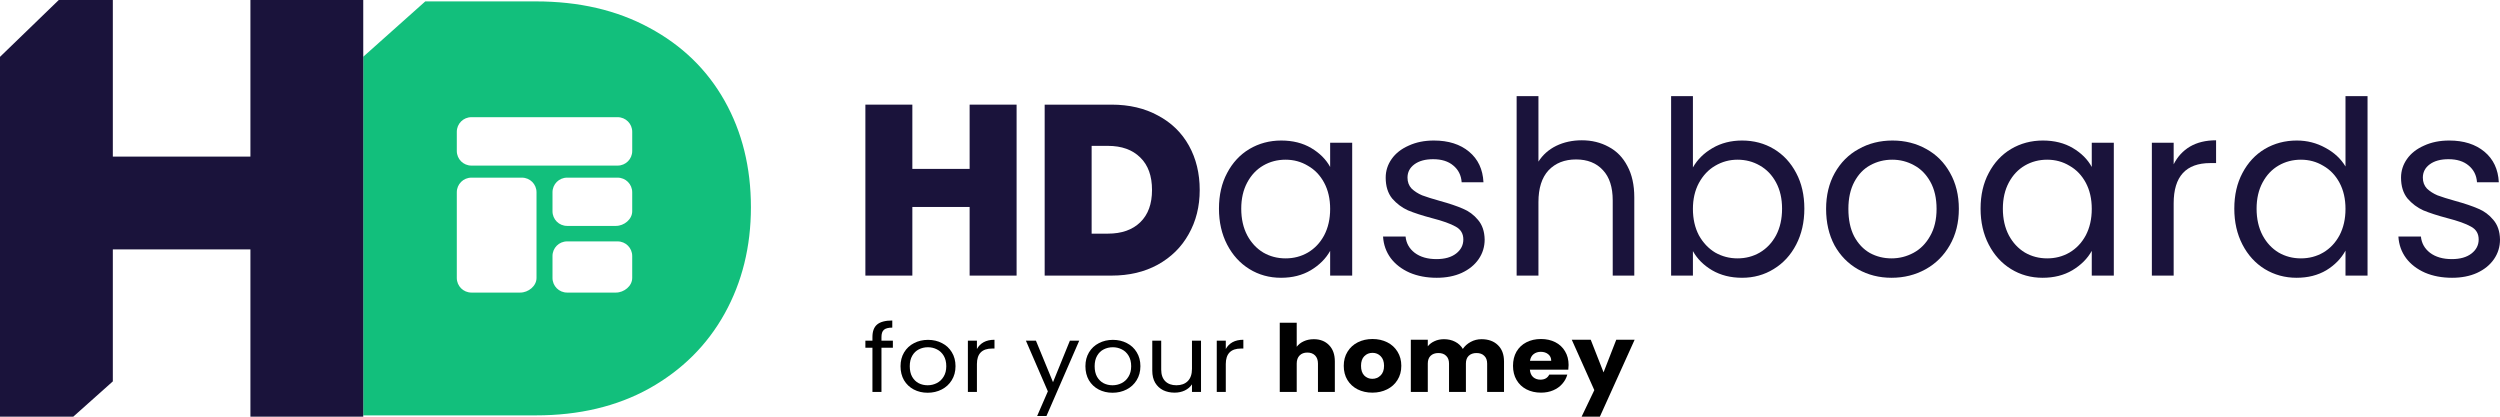
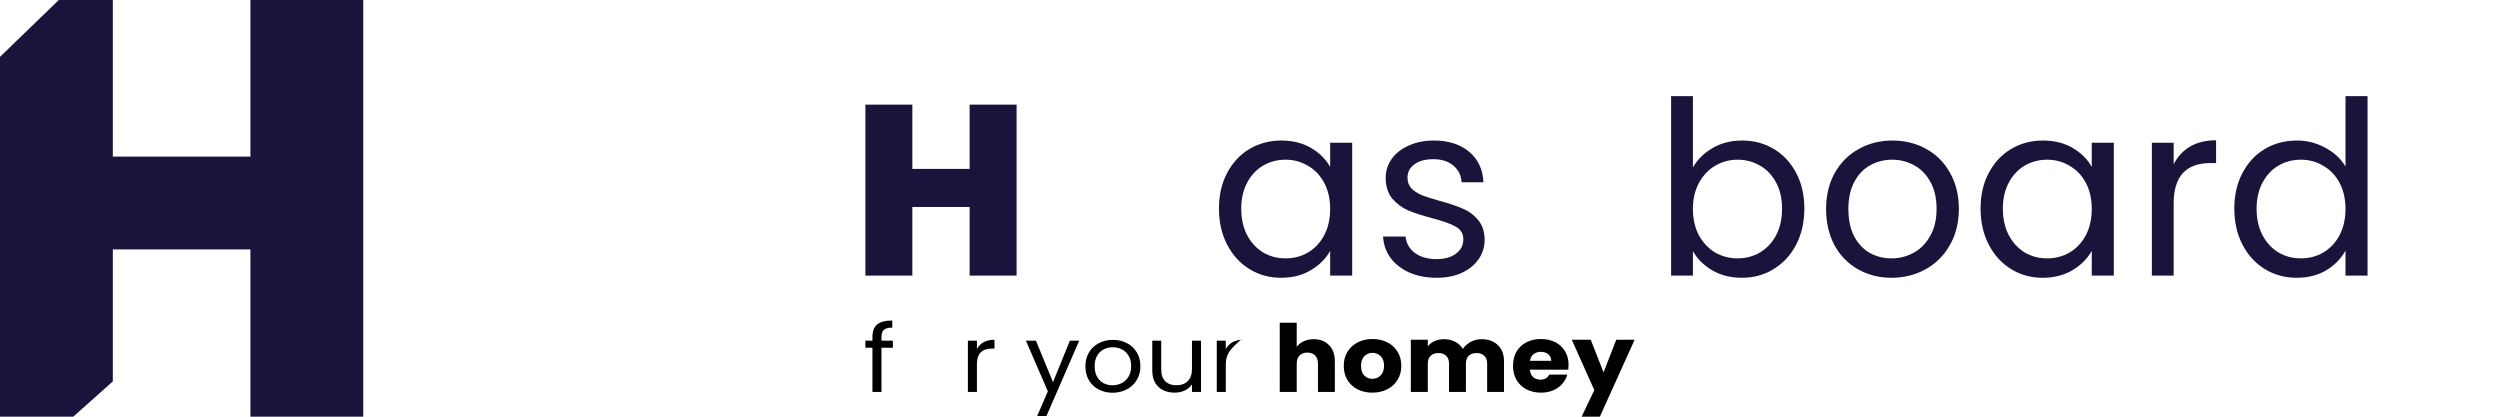
<svg xmlns="http://www.w3.org/2000/svg" width="234" height="39" viewBox="0 0 234 39" fill="none">
-   <path fill-rule="evenodd" clip-rule="evenodd" d="M34 5.311V38.88H50.145C54.195 38.88 57.734 38.041 60.763 36.362C63.828 34.648 66.181 32.312 67.823 29.357C69.465 26.402 70.286 23.081 70.286 19.396C70.286 15.675 69.465 12.354 67.823 9.435C66.181 6.516 63.828 4.236 60.763 2.594C57.734 0.952 54.195 0.131 50.145 0.131H39.806L34 5.311ZM57.807 10.968H44.125C43.367 10.968 42.757 11.578 42.757 12.336V14.132C42.757 14.89 43.367 15.5 44.125 15.5H57.807C58.565 15.5 59.176 14.89 59.176 14.132V12.336C59.176 11.578 58.565 10.968 57.807 10.968ZM44.125 16.628H48.85C49.608 16.628 50.218 17.238 50.218 17.996V26.017C50.218 26.775 49.454 27.385 48.696 27.385H44.125C43.367 27.385 42.757 26.775 42.757 26.017V17.996C42.757 17.238 43.367 16.628 44.125 16.628ZM57.807 16.628H53.082C52.324 16.628 51.714 17.238 51.714 17.996V19.776C51.714 20.534 52.324 21.145 53.082 21.145H57.653C58.411 21.145 59.175 20.534 59.175 19.776V17.996C59.175 17.238 58.565 16.628 57.807 16.628ZM53.082 22.594H57.807C58.565 22.594 59.175 23.205 59.175 23.963V26.017C59.175 26.775 58.411 27.385 57.653 27.385H53.082C52.324 27.385 51.714 26.775 51.714 26.017V23.963C51.714 23.205 52.324 22.594 53.082 22.594Z" fill="#12BF7C" />
  <path fill-rule="evenodd" clip-rule="evenodd" d="M0 39V5.322L5.502 0H10.561V14.66H23.439V0H34V39H23.439V23.345H10.561V35.697L6.858 39H0Z" fill="#1A133B" />
  <path d="M95.153 9.794V25.796H90.757V19.372H85.396V25.796H81V9.794H85.396V15.809H90.757V9.794H95.153Z" fill="#1A133B" />
-   <path d="M104.039 9.794C105.698 9.794 107.149 10.135 108.39 10.816C109.646 11.482 110.61 12.42 111.283 13.63C111.956 14.841 112.293 16.225 112.293 17.784C112.293 19.327 111.949 20.704 111.261 21.915C110.588 23.125 109.623 24.078 108.367 24.774C107.126 25.455 105.683 25.796 104.039 25.796H97.781V9.794H104.039ZM103.702 21.869C104.988 21.869 105.997 21.514 106.73 20.802C107.463 20.091 107.829 19.085 107.829 17.784C107.829 16.467 107.463 15.454 106.73 14.742C105.997 14.016 104.988 13.653 103.702 13.653H102.177V21.869H103.702Z" fill="#1A133B" />
  <path d="M114.095 19.531C114.095 18.26 114.349 17.148 114.857 16.195C115.366 15.226 116.061 14.477 116.943 13.948C117.84 13.418 118.835 13.153 119.926 13.153C121.003 13.153 121.937 13.388 122.73 13.857C123.522 14.326 124.113 14.916 124.502 15.627V13.358H126.565V25.796H124.502V23.481C124.098 24.207 123.493 24.812 122.685 25.296C121.893 25.765 120.966 26 119.904 26C118.812 26 117.825 25.728 116.943 25.183C116.061 24.638 115.366 23.874 114.857 22.89C114.349 21.907 114.095 20.787 114.095 19.531ZM124.502 19.554C124.502 18.616 124.315 17.799 123.941 17.103C123.567 16.407 123.059 15.877 122.416 15.514C121.788 15.136 121.093 14.947 120.33 14.947C119.567 14.947 118.872 15.128 118.244 15.491C117.616 15.854 117.115 16.384 116.741 17.08C116.368 17.776 116.181 18.593 116.181 19.531C116.181 20.485 116.368 21.317 116.741 22.028C117.115 22.724 117.616 23.261 118.244 23.64C118.872 24.003 119.567 24.184 120.33 24.184C121.093 24.184 121.788 24.003 122.416 23.64C123.059 23.261 123.567 22.724 123.941 22.028C124.315 21.317 124.502 20.492 124.502 19.554Z" fill="#1A133B" />
  <path d="M134.478 26C133.536 26 132.691 25.841 131.944 25.523C131.196 25.191 130.605 24.736 130.172 24.162C129.738 23.571 129.499 22.898 129.454 22.142H131.562C131.622 22.762 131.906 23.269 132.415 23.662C132.938 24.056 133.618 24.252 134.456 24.252C135.233 24.252 135.846 24.078 136.295 23.73C136.743 23.382 136.968 22.944 136.968 22.414C136.968 21.869 136.728 21.468 136.25 21.211C135.771 20.939 135.031 20.674 134.029 20.417C133.117 20.174 132.37 19.932 131.787 19.69C131.218 19.433 130.725 19.062 130.306 18.578C129.902 18.079 129.701 17.428 129.701 16.626C129.701 15.991 129.888 15.408 130.261 14.879C130.635 14.349 131.166 13.933 131.854 13.63C132.542 13.312 133.327 13.153 134.209 13.153C135.57 13.153 136.669 13.502 137.506 14.198C138.343 14.894 138.792 15.847 138.852 17.057H136.811C136.766 16.407 136.504 15.885 136.026 15.491C135.562 15.098 134.934 14.901 134.142 14.901C133.409 14.901 132.826 15.06 132.392 15.378C131.958 15.696 131.742 16.112 131.742 16.626C131.742 17.035 131.869 17.375 132.123 17.648C132.392 17.905 132.721 18.117 133.11 18.283C133.514 18.434 134.067 18.608 134.77 18.805C135.652 19.047 136.37 19.289 136.923 19.531C137.476 19.758 137.947 20.106 138.336 20.575C138.74 21.044 138.949 21.657 138.964 22.414C138.964 23.095 138.777 23.708 138.403 24.252C138.029 24.797 137.498 25.228 136.811 25.546C136.138 25.849 135.36 26 134.478 26Z" fill="#1A133B" />
-   <path d="M148.058 13.131C148.985 13.131 149.823 13.335 150.57 13.744C151.318 14.137 151.901 14.735 152.32 15.537C152.753 16.339 152.97 17.315 152.97 18.465V25.796H150.951V18.76C150.951 17.519 150.645 16.573 150.032 15.923C149.419 15.257 148.581 14.924 147.52 14.924C146.443 14.924 145.583 15.264 144.94 15.945C144.312 16.626 143.998 17.617 143.998 18.919V25.796H141.957V9H143.998V15.128C144.402 14.493 144.955 14.001 145.658 13.653C146.376 13.305 147.176 13.131 148.058 13.131Z" fill="#1A133B" />
  <path d="M158.457 15.673C158.876 14.931 159.489 14.326 160.297 13.857C161.104 13.388 162.024 13.153 163.055 13.153C164.162 13.153 165.156 13.418 166.038 13.948C166.921 14.477 167.616 15.226 168.124 16.195C168.633 17.148 168.887 18.26 168.887 19.531C168.887 20.787 168.633 21.907 168.124 22.89C167.616 23.874 166.913 24.638 166.016 25.183C165.134 25.728 164.147 26 163.055 26C161.994 26 161.059 25.765 160.252 25.296C159.459 24.827 158.861 24.23 158.457 23.503V25.796H156.416V9H158.457V15.673ZM166.801 19.531C166.801 18.593 166.614 17.776 166.24 17.08C165.866 16.384 165.358 15.854 164.715 15.491C164.087 15.128 163.392 14.947 162.629 14.947C161.882 14.947 161.186 15.136 160.543 15.514C159.915 15.877 159.407 16.414 159.018 17.125C158.644 17.822 158.457 18.631 158.457 19.554C158.457 20.492 158.644 21.317 159.018 22.028C159.407 22.724 159.915 23.261 160.543 23.64C161.186 24.003 161.882 24.184 162.629 24.184C163.392 24.184 164.087 24.003 164.715 23.64C165.358 23.261 165.866 22.724 166.24 22.028C166.614 21.317 166.801 20.485 166.801 19.531Z" fill="#1A133B" />
  <path d="M177.046 26C175.895 26 174.848 25.735 173.906 25.206C172.979 24.676 172.246 23.927 171.708 22.959C171.185 21.975 170.923 20.84 170.923 19.554C170.923 18.283 171.192 17.163 171.731 16.195C172.284 15.211 173.031 14.462 173.974 13.948C174.916 13.418 175.97 13.153 177.136 13.153C178.302 13.153 179.357 13.418 180.299 13.948C181.241 14.462 181.981 15.204 182.519 16.172C183.072 17.141 183.349 18.268 183.349 19.554C183.349 20.84 183.065 21.975 182.497 22.959C181.943 23.927 181.188 24.676 180.231 25.206C179.274 25.735 178.213 26 177.046 26ZM177.046 24.184C177.779 24.184 178.467 24.01 179.11 23.662C179.753 23.314 180.269 22.792 180.657 22.096C181.061 21.4 181.263 20.553 181.263 19.554C181.263 18.555 181.069 17.708 180.68 17.012C180.291 16.316 179.783 15.802 179.155 15.469C178.527 15.121 177.846 14.947 177.114 14.947C176.366 14.947 175.678 15.121 175.05 15.469C174.437 15.802 173.944 16.316 173.57 17.012C173.196 17.708 173.009 18.555 173.009 19.554C173.009 20.568 173.188 21.423 173.547 22.119C173.921 22.815 174.415 23.337 175.028 23.685C175.641 24.018 176.314 24.184 177.046 24.184Z" fill="#1A133B" />
  <path d="M185.382 19.531C185.382 18.26 185.636 17.148 186.145 16.195C186.653 15.226 187.348 14.477 188.231 13.948C189.128 13.418 190.122 13.153 191.214 13.153C192.29 13.153 193.225 13.388 194.017 13.857C194.81 14.326 195.401 14.916 195.789 15.627V13.358H197.853V25.796H195.789V23.481C195.386 24.207 194.78 24.812 193.973 25.296C193.18 25.765 192.253 26 191.191 26C190.1 26 189.113 25.728 188.231 25.183C187.348 24.638 186.653 23.874 186.145 22.89C185.636 21.907 185.382 20.787 185.382 19.531ZM195.789 19.554C195.789 18.616 195.602 17.799 195.229 17.103C194.855 16.407 194.346 15.877 193.703 15.514C193.075 15.136 192.38 14.947 191.617 14.947C190.855 14.947 190.16 15.128 189.532 15.491C188.904 15.854 188.403 16.384 188.029 17.08C187.655 17.776 187.468 18.593 187.468 19.531C187.468 20.485 187.655 21.317 188.029 22.028C188.403 22.724 188.904 23.261 189.532 23.64C190.16 24.003 190.855 24.184 191.617 24.184C192.38 24.184 193.075 24.003 193.703 23.64C194.346 23.261 194.855 22.724 195.229 22.028C195.602 21.317 195.789 20.492 195.789 19.554Z" fill="#1A133B" />
  <path d="M203.455 15.378C203.814 14.667 204.322 14.114 204.98 13.721C205.653 13.328 206.468 13.131 207.425 13.131V15.264H206.887C204.599 15.264 203.455 16.52 203.455 19.032V25.796H201.414V13.358H203.455V15.378Z" fill="#1A133B" />
  <path d="M209.131 19.531C209.131 18.26 209.385 17.148 209.893 16.195C210.402 15.226 211.097 14.477 211.979 13.948C212.877 13.418 213.878 13.153 214.985 13.153C215.942 13.153 216.832 13.38 217.654 13.834C218.476 14.273 219.104 14.856 219.538 15.582V9H221.602V25.796H219.538V23.458C219.134 24.199 218.536 24.812 217.744 25.296C216.951 25.765 216.024 26 214.962 26C213.871 26 212.877 25.728 211.979 25.183C211.097 24.638 210.402 23.874 209.893 22.89C209.385 21.907 209.131 20.787 209.131 19.531ZM219.538 19.554C219.538 18.616 219.351 17.799 218.977 17.103C218.603 16.407 218.095 15.877 217.452 15.514C216.824 15.136 216.129 14.947 215.366 14.947C214.604 14.947 213.908 15.128 213.28 15.491C212.652 15.854 212.151 16.384 211.778 17.08C211.404 17.776 211.217 18.593 211.217 19.531C211.217 20.485 211.404 21.317 211.778 22.028C212.151 22.724 212.652 23.261 213.28 23.64C213.908 24.003 214.604 24.184 215.366 24.184C216.129 24.184 216.824 24.003 217.452 23.64C218.095 23.261 218.603 22.724 218.977 22.028C219.351 21.317 219.538 20.492 219.538 19.554Z" fill="#1A133B" />
-   <path d="M229.514 26C228.572 26 227.727 25.841 226.98 25.523C226.232 25.191 225.641 24.736 225.208 24.162C224.774 23.571 224.535 22.898 224.49 22.142H226.598C226.658 22.762 226.942 23.269 227.451 23.662C227.974 24.056 228.654 24.252 229.492 24.252C230.269 24.252 230.882 24.078 231.331 23.73C231.779 23.382 232.004 22.944 232.004 22.414C232.004 21.869 231.765 21.468 231.286 21.211C230.808 20.939 230.067 20.674 229.066 20.417C228.153 20.174 227.406 19.932 226.823 19.69C226.254 19.433 225.761 19.062 225.342 18.578C224.939 18.079 224.737 17.428 224.737 16.626C224.737 15.991 224.924 15.408 225.297 14.879C225.671 14.349 226.202 13.933 226.89 13.63C227.578 13.312 228.363 13.153 229.245 13.153C230.606 13.153 231.705 13.502 232.542 14.198C233.379 14.894 233.828 15.847 233.888 17.057H231.847C231.802 16.407 231.54 15.885 231.062 15.491C230.598 15.098 229.97 14.901 229.178 14.901C228.445 14.901 227.862 15.06 227.428 15.378C226.995 15.696 226.778 16.112 226.778 16.626C226.778 17.035 226.905 17.375 227.159 17.648C227.428 17.905 227.757 18.117 228.146 18.283C228.55 18.434 229.103 18.608 229.806 18.805C230.688 19.047 231.406 19.289 231.959 19.531C232.512 19.758 232.983 20.106 233.372 20.575C233.776 21.044 233.985 21.657 234 22.414C234 23.095 233.813 23.708 233.439 24.252C233.065 24.797 232.535 25.228 231.847 25.546C231.174 25.849 230.396 26 229.514 26Z" fill="#1A133B" />
  <path d="M83.573 32.545H82.505V36.682H81.66V32.545H81V31.889H81.66V31.548C81.66 31.012 81.805 30.621 82.096 30.376C82.394 30.125 82.867 30 83.518 30V30.665C83.146 30.665 82.883 30.735 82.728 30.875C82.579 31.009 82.505 31.233 82.505 31.548V31.889H83.573V32.545Z" fill="black" />
-   <path d="M86.826 36.761C86.349 36.761 85.915 36.659 85.525 36.455C85.141 36.251 84.838 35.962 84.615 35.589C84.398 35.21 84.29 34.773 84.29 34.277C84.29 33.787 84.401 33.356 84.624 32.983C84.853 32.603 85.163 32.315 85.553 32.117C85.943 31.913 86.38 31.811 86.863 31.811C87.346 31.811 87.783 31.913 88.173 32.117C88.563 32.315 88.87 32.601 89.093 32.974C89.322 33.347 89.436 33.781 89.436 34.277C89.436 34.773 89.319 35.21 89.083 35.589C88.854 35.962 88.541 36.251 88.145 36.455C87.749 36.659 87.309 36.761 86.826 36.761ZM86.826 36.061C87.129 36.061 87.414 35.994 87.68 35.86C87.947 35.726 88.16 35.525 88.322 35.257C88.489 34.988 88.572 34.662 88.572 34.277C88.572 33.892 88.492 33.566 88.331 33.297C88.17 33.029 87.959 32.831 87.699 32.703C87.439 32.569 87.157 32.502 86.854 32.502C86.544 32.502 86.259 32.569 85.999 32.703C85.745 32.831 85.541 33.029 85.386 33.297C85.231 33.566 85.154 33.892 85.154 34.277C85.154 34.668 85.228 34.997 85.377 35.265C85.531 35.533 85.736 35.735 85.99 35.869C86.244 35.997 86.522 36.061 86.826 36.061Z" fill="black" />
  <path d="M91.44 32.668C91.588 32.394 91.799 32.181 92.072 32.029C92.35 31.878 92.688 31.802 93.084 31.802V32.624H92.861C91.914 32.624 91.44 33.108 91.44 34.076V36.682H90.594V31.889H91.44V32.668Z" fill="black" />
  <path d="M101.015 31.889L97.949 38.939H97.076L98.079 36.63L96.026 31.889H96.964L98.562 35.773L100.141 31.889H101.015Z" fill="black" />
  <path d="M104.131 36.761C103.654 36.761 103.221 36.659 102.831 36.455C102.447 36.251 102.143 35.962 101.92 35.589C101.703 35.21 101.595 34.773 101.595 34.277C101.595 33.787 101.707 33.356 101.929 32.983C102.159 32.603 102.468 32.315 102.858 32.117C103.249 31.913 103.685 31.811 104.168 31.811C104.651 31.811 105.088 31.913 105.478 32.117C105.868 32.315 106.175 32.601 106.398 32.974C106.627 33.347 106.742 33.781 106.742 34.277C106.742 34.773 106.624 35.21 106.389 35.589C106.16 35.962 105.847 36.251 105.45 36.455C105.054 36.659 104.614 36.761 104.131 36.761ZM104.131 36.061C104.435 36.061 104.72 35.994 104.986 35.86C105.252 35.726 105.466 35.525 105.627 35.257C105.794 34.988 105.878 34.662 105.878 34.277C105.878 33.892 105.797 33.566 105.636 33.297C105.475 33.029 105.265 32.831 105.005 32.703C104.744 32.569 104.463 32.502 104.159 32.502C103.849 32.502 103.565 32.569 103.304 32.703C103.05 32.831 102.846 33.029 102.691 33.297C102.536 33.566 102.459 33.892 102.459 34.277C102.459 34.668 102.533 34.997 102.682 35.265C102.837 35.533 103.041 35.735 103.295 35.869C103.549 35.997 103.828 36.061 104.131 36.061Z" fill="black" />
  <path d="M112.415 31.889V36.682H111.569V35.974C111.408 36.219 111.182 36.411 110.891 36.551C110.606 36.685 110.29 36.752 109.944 36.752C109.547 36.752 109.191 36.676 108.875 36.525C108.559 36.367 108.309 36.134 108.123 35.825C107.943 35.516 107.853 35.14 107.853 34.697V31.889H108.689V34.592C108.689 35.064 108.816 35.429 109.07 35.685C109.324 35.936 109.671 36.061 110.111 36.061C110.563 36.061 110.919 35.93 111.179 35.668C111.439 35.405 111.569 35.023 111.569 34.522V31.889H112.415Z" fill="black" />
-   <path d="M114.734 32.668C114.883 32.394 115.093 32.181 115.366 32.029C115.644 31.878 115.982 31.802 116.378 31.802V32.624H116.155C115.208 32.624 114.734 33.108 114.734 34.076V36.682H113.889V31.889H114.734V32.668Z" fill="black" />
+   <path d="M114.734 32.668C114.883 32.394 115.093 32.181 115.366 32.029C115.644 31.878 115.982 31.802 116.378 31.802H116.155C115.208 32.624 114.734 33.108 114.734 34.076V36.682H113.889V31.889H114.734V32.668Z" fill="black" />
  <path d="M122.971 31.749C123.566 31.749 124.043 31.936 124.402 32.309C124.761 32.676 124.941 33.184 124.941 33.831V36.682H123.361V34.032C123.361 33.706 123.271 33.452 123.092 33.271C122.912 33.09 122.671 33 122.367 33C122.064 33 121.822 33.09 121.643 33.271C121.463 33.452 121.373 33.706 121.373 34.032V36.682H119.785V30.21H121.373V32.458C121.534 32.242 121.754 32.07 122.033 31.942C122.311 31.813 122.624 31.749 122.971 31.749Z" fill="black" />
  <path d="M128.451 36.752C127.943 36.752 127.484 36.65 127.076 36.446C126.673 36.242 126.354 35.95 126.119 35.571C125.89 35.192 125.775 34.749 125.775 34.242C125.775 33.74 125.893 33.3 126.128 32.921C126.363 32.536 126.686 32.242 127.094 32.038C127.503 31.834 127.961 31.732 128.469 31.732C128.977 31.732 129.435 31.834 129.844 32.038C130.253 32.242 130.575 32.536 130.81 32.921C131.046 33.3 131.163 33.74 131.163 34.242C131.163 34.743 131.043 35.187 130.801 35.571C130.566 35.95 130.241 36.242 129.826 36.446C129.417 36.65 128.959 36.752 128.451 36.752ZM128.451 35.458C128.754 35.458 129.011 35.353 129.222 35.143C129.438 34.933 129.547 34.633 129.547 34.242C129.547 33.851 129.442 33.551 129.231 33.341C129.027 33.131 128.773 33.026 128.469 33.026C128.16 33.026 127.903 33.131 127.698 33.341C127.494 33.545 127.392 33.846 127.392 34.242C127.392 34.633 127.491 34.933 127.689 35.143C127.893 35.353 128.147 35.458 128.451 35.458Z" fill="black" />
  <path d="M138.667 31.749C139.311 31.749 139.822 31.933 140.2 32.3C140.584 32.668 140.776 33.178 140.776 33.831V36.682H139.197V34.032C139.197 33.717 139.107 33.475 138.927 33.306C138.754 33.131 138.512 33.044 138.203 33.044C137.893 33.044 137.648 33.131 137.469 33.306C137.295 33.475 137.209 33.717 137.209 34.032V36.682H135.629V34.032C135.629 33.717 135.539 33.475 135.36 33.306C135.186 33.131 134.945 33.044 134.635 33.044C134.326 33.044 134.081 33.131 133.901 33.306C133.728 33.475 133.641 33.717 133.641 34.032V36.682H132.053V31.802H133.641V32.414C133.802 32.21 134.013 32.05 134.273 31.933C134.533 31.811 134.827 31.749 135.156 31.749C135.546 31.749 135.893 31.828 136.196 31.985C136.506 32.143 136.747 32.367 136.921 32.659C137.1 32.391 137.345 32.172 137.655 32.003C137.964 31.834 138.302 31.749 138.667 31.749Z" fill="black" />
  <path d="M146.82 34.163C146.82 34.303 146.811 34.449 146.792 34.601H143.197C143.222 34.904 143.324 35.137 143.504 35.3C143.689 35.458 143.915 35.536 144.182 35.536C144.578 35.536 144.854 35.379 145.009 35.064H146.699C146.613 35.385 146.455 35.673 146.226 35.93C146.003 36.187 145.721 36.388 145.38 36.533C145.04 36.679 144.659 36.752 144.237 36.752C143.73 36.752 143.277 36.65 142.881 36.446C142.485 36.242 142.175 35.95 141.952 35.571C141.729 35.192 141.618 34.749 141.618 34.242C141.618 33.735 141.726 33.291 141.943 32.913C142.166 32.533 142.475 32.242 142.872 32.038C143.268 31.834 143.723 31.732 144.237 31.732C144.739 31.732 145.185 31.831 145.575 32.029C145.965 32.227 146.269 32.51 146.486 32.878C146.709 33.245 146.82 33.673 146.82 34.163ZM145.194 33.77C145.194 33.513 145.101 33.309 144.916 33.157C144.73 33.006 144.498 32.93 144.219 32.93C143.953 32.93 143.727 33.003 143.541 33.149C143.361 33.294 143.25 33.502 143.206 33.77H145.194Z" fill="black" />
  <path d="M153 31.802L149.748 39H148.039L149.228 36.516L147.119 31.802H148.894L150.092 34.854L151.281 31.802H153Z" fill="black" />
</svg>